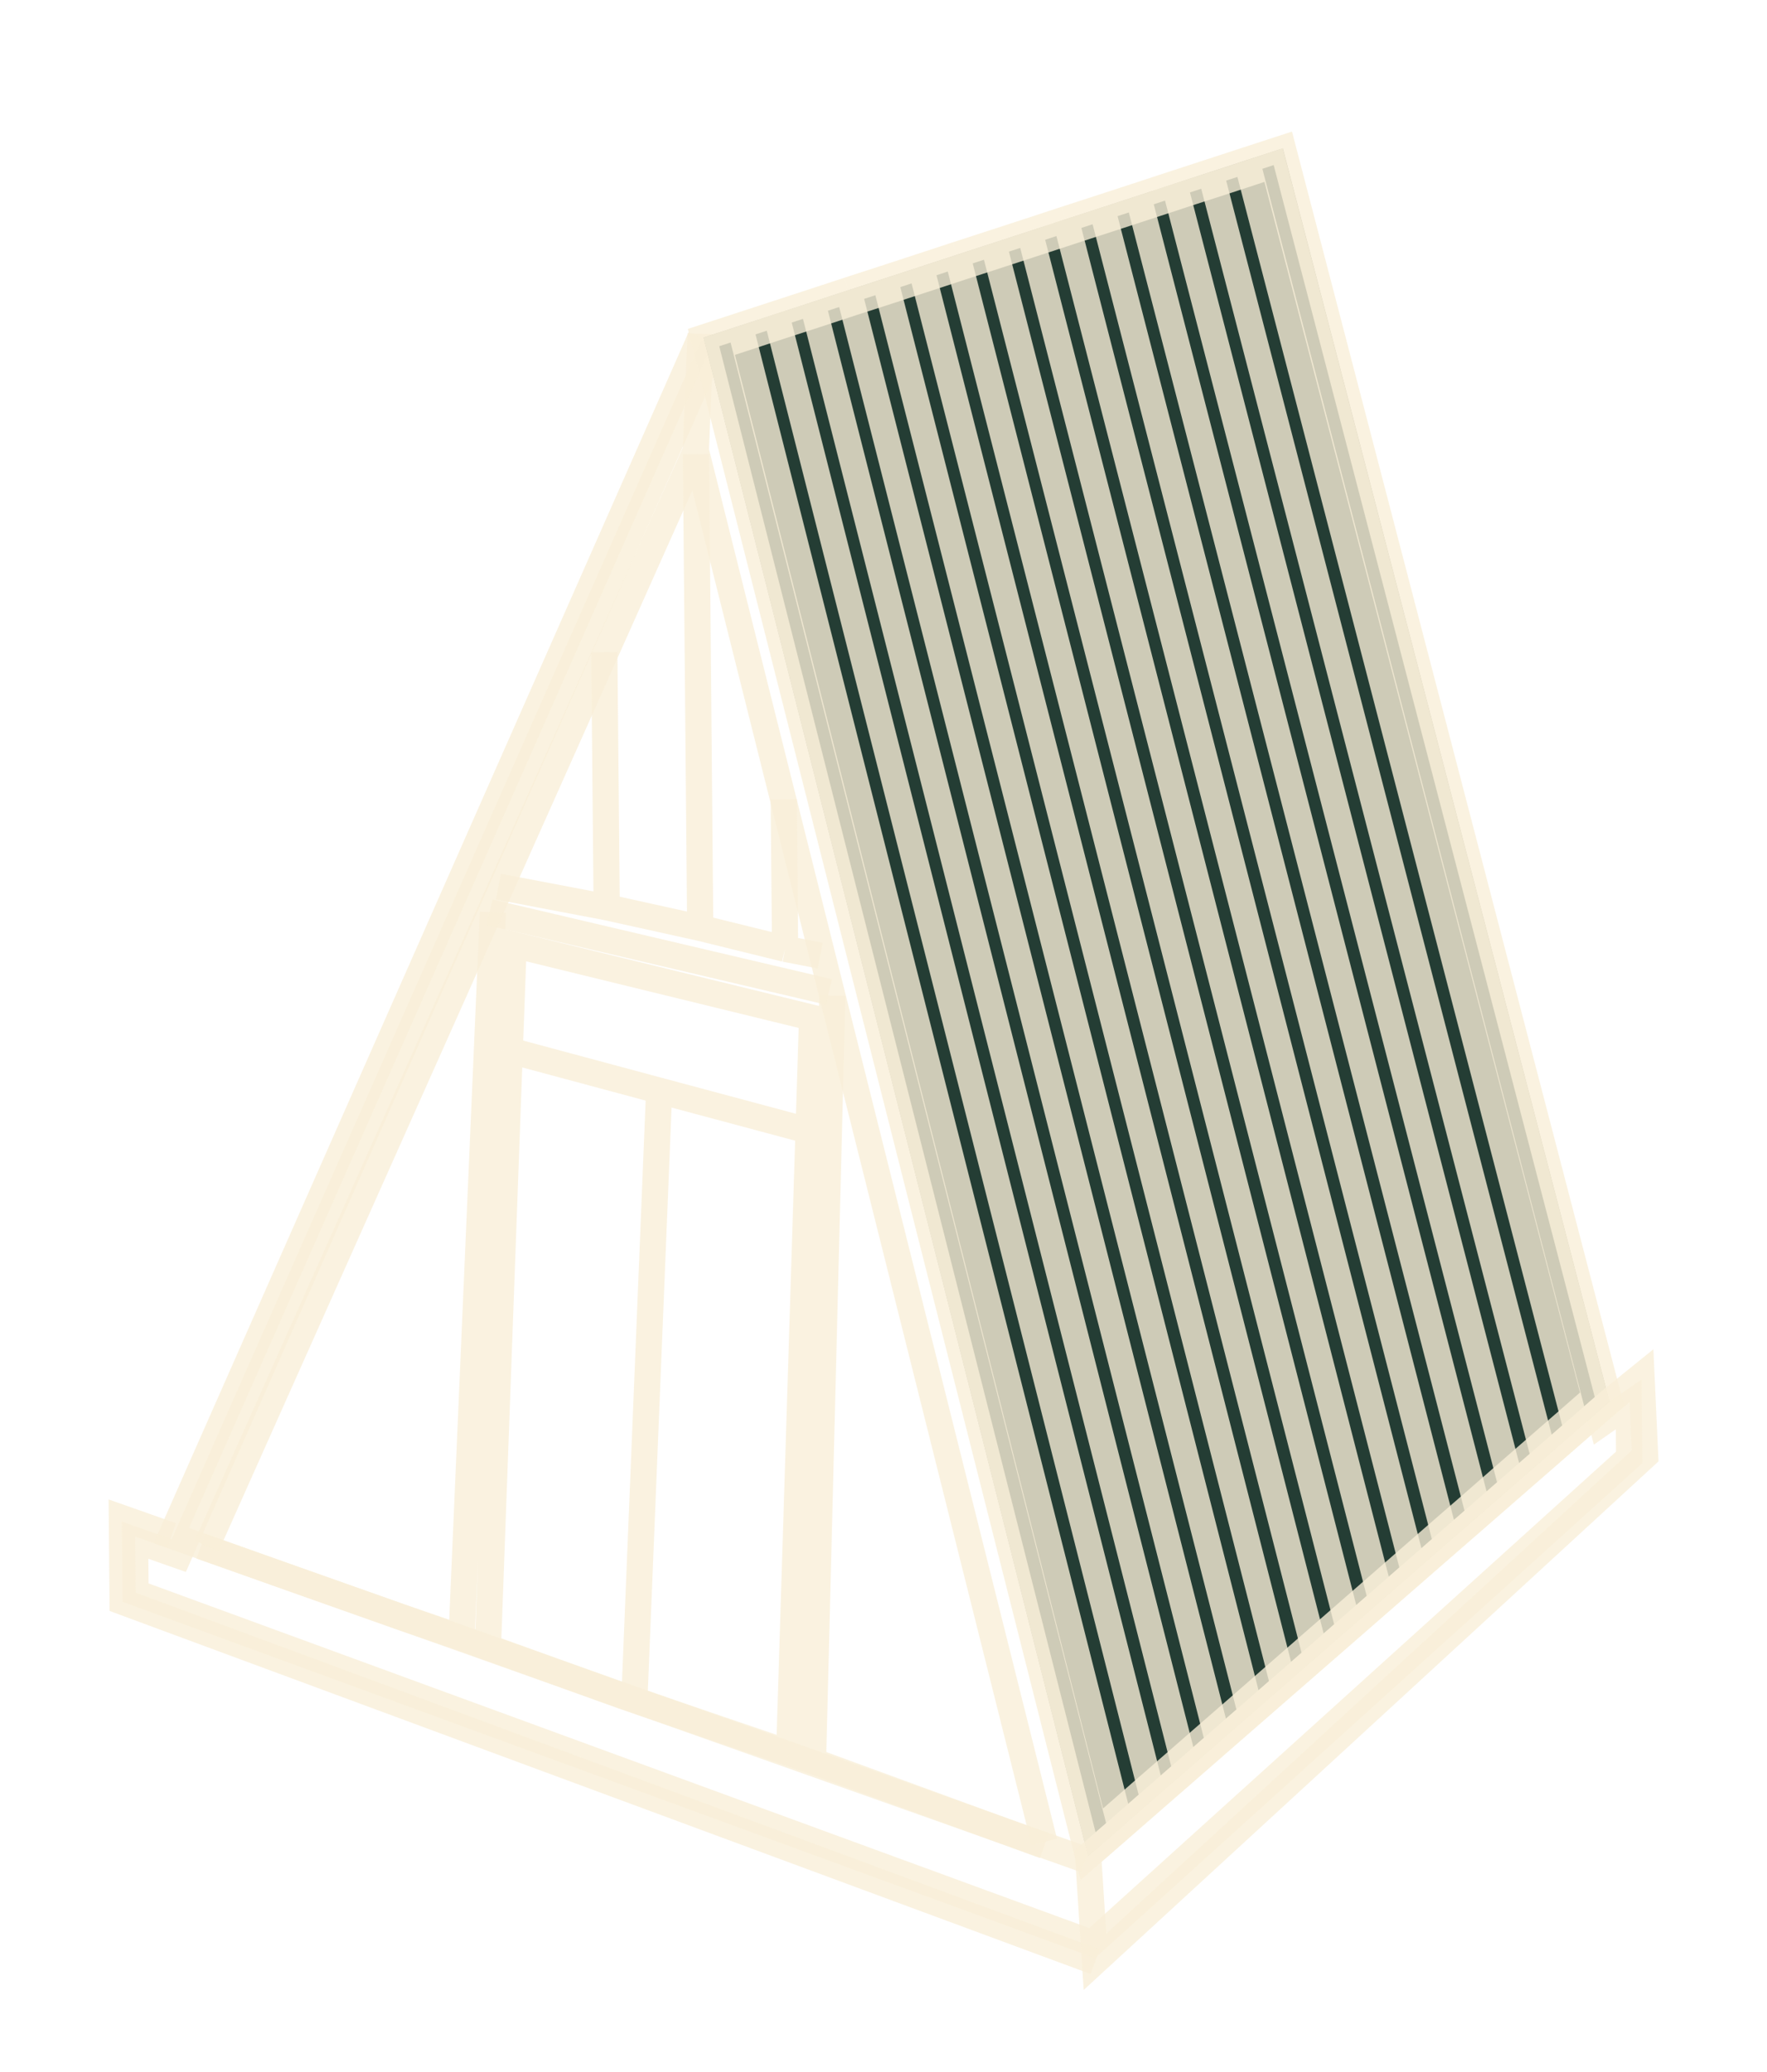
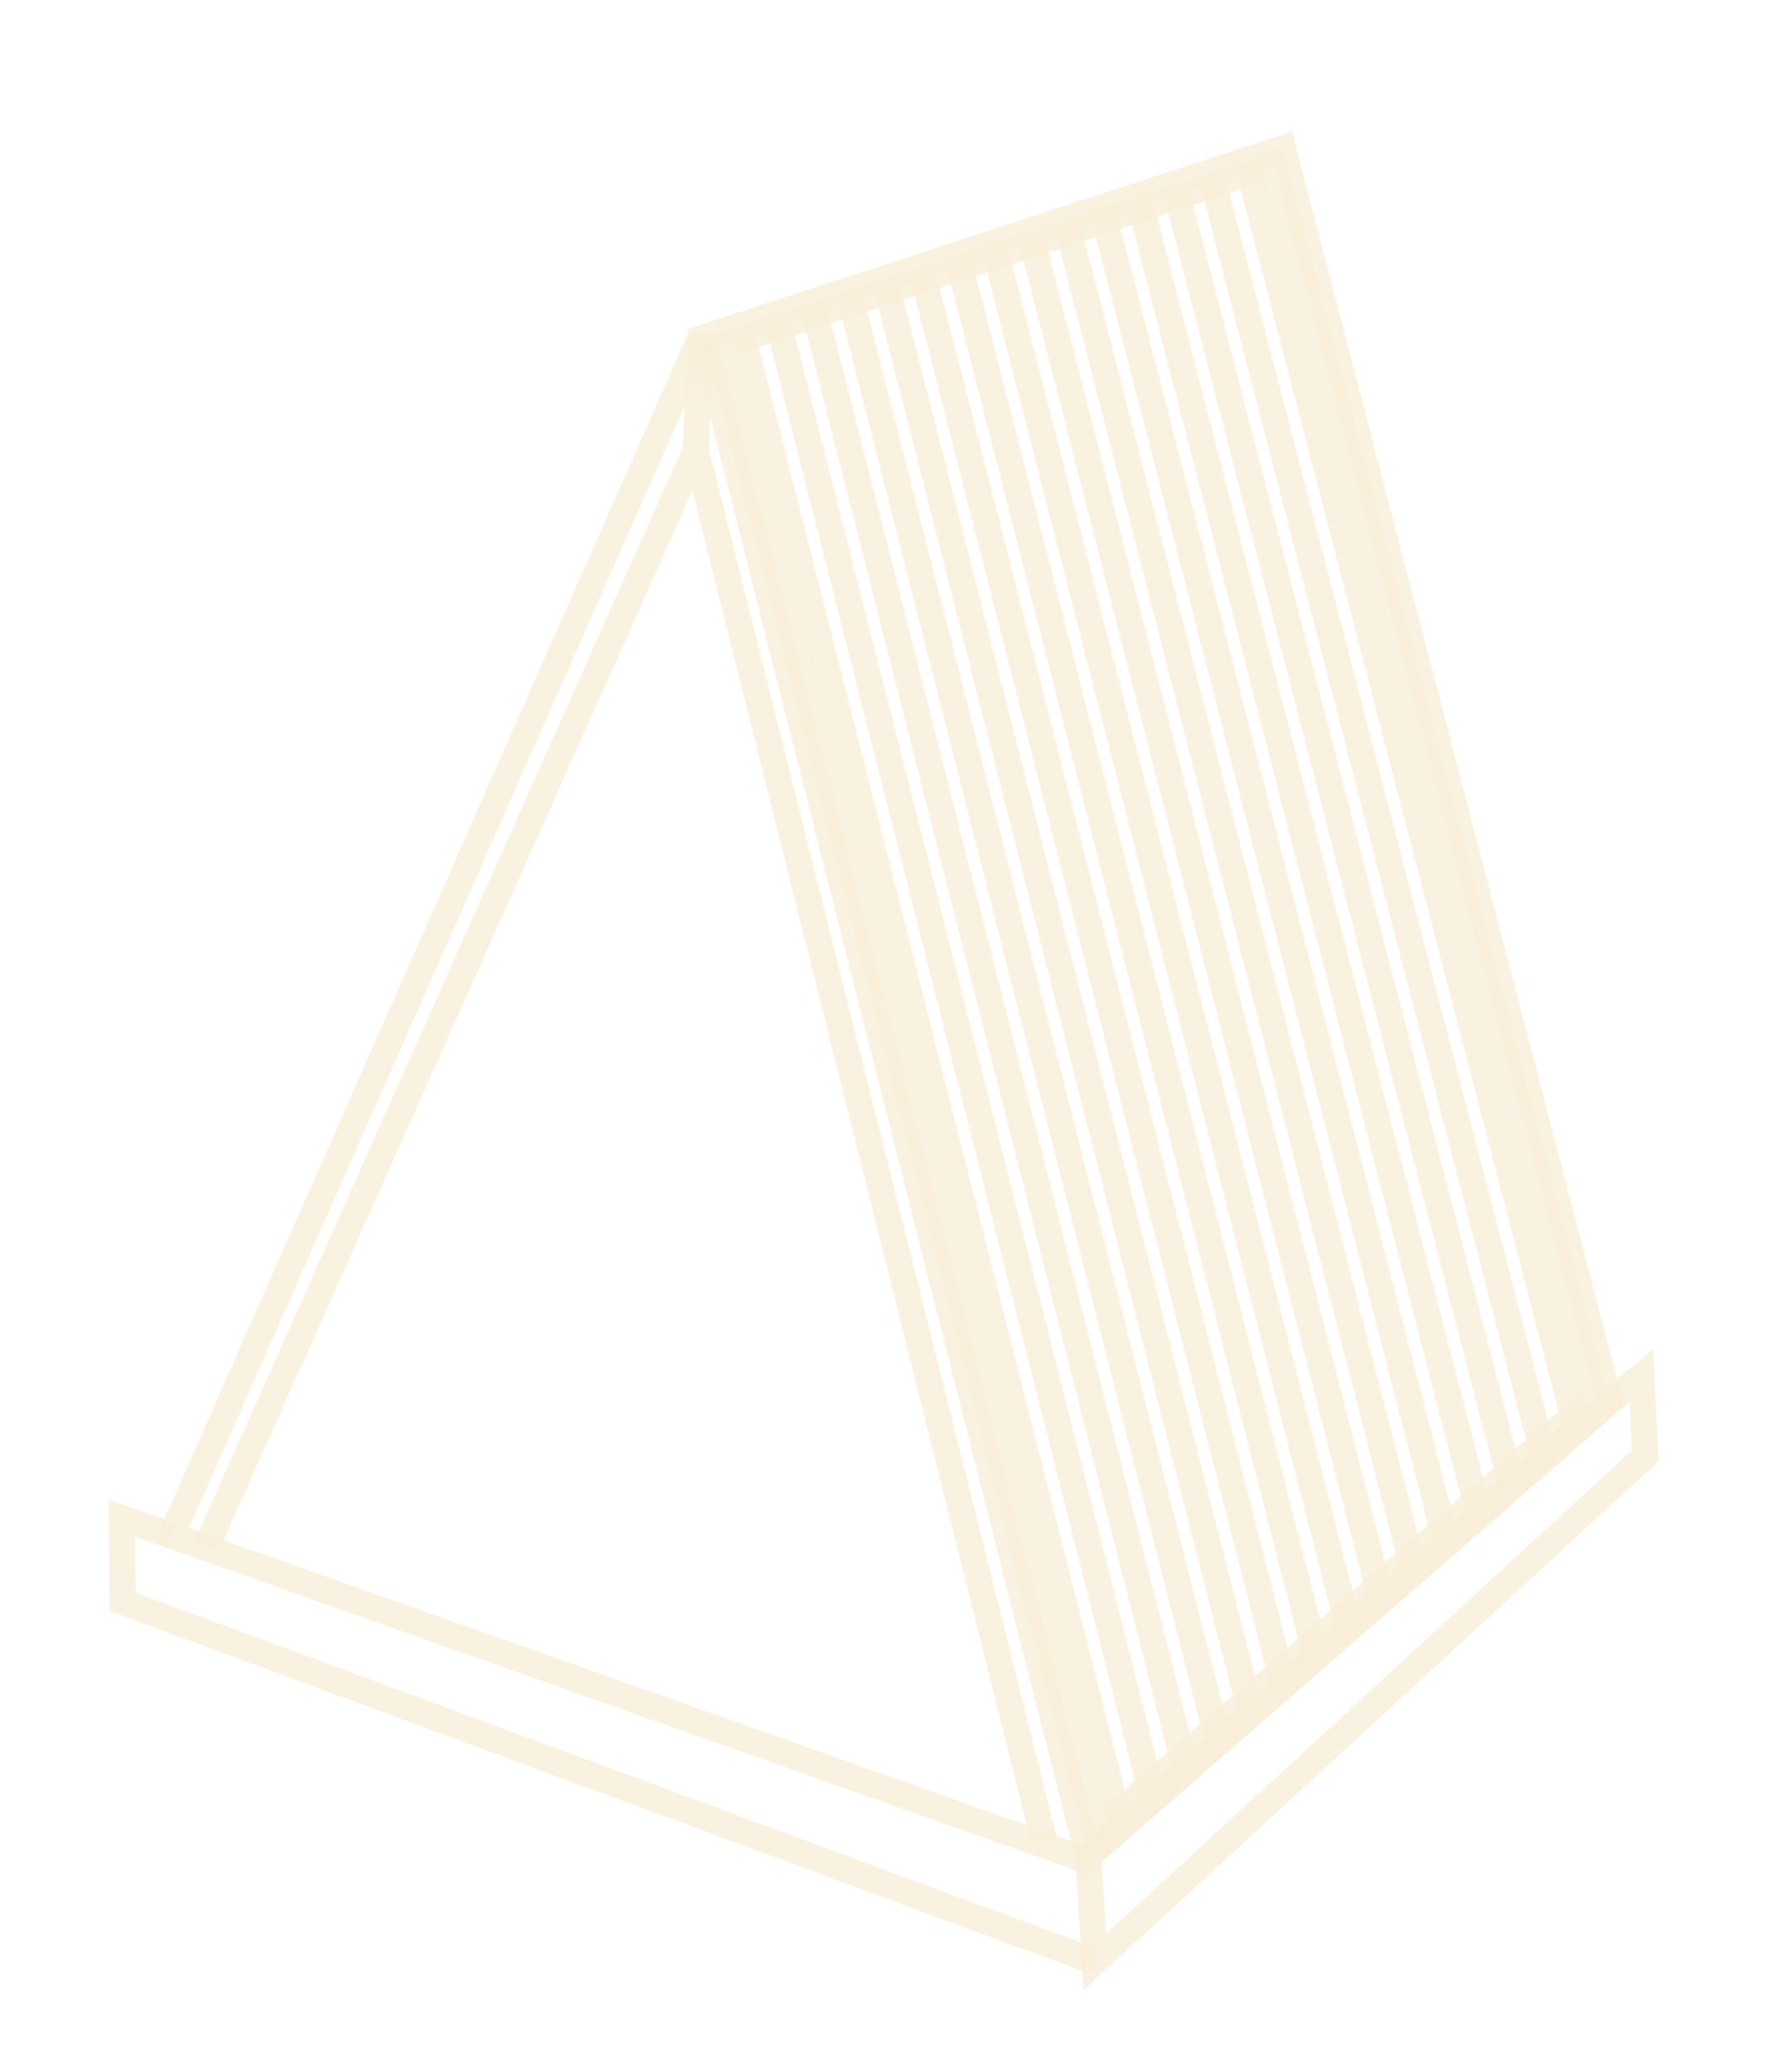
<svg xmlns="http://www.w3.org/2000/svg" width="29" height="34" viewBox="0 0 29 34" fill="none">
  <g filter="url(#filter0_d_188_10144)">
-     <path d="M26.21 22.193L26.288 22.492L26.541 22.315L26.73 22.184L26.738 23.055L17.924 31.024L2.225 25.273L2.217 24.413L2.746 24.6L2.934 24.666L3.014 24.484L11.66 4.913L20.906 1.85L26.21 22.193Z" stroke="#F8EFD8" stroke-opacity="0.8" stroke-width="0.43" />
-     <path d="M3.297 24.512L6.565 25.669L7.575 26.015M7.575 26.015L8.089 14.109M7.575 26.015L8.008 26.172M8.008 26.172L10.218 26.97L10.411 27.036M8.008 26.172L8.366 16.378M10.411 27.036L11.781 27.505L12.562 27.771L12.952 27.905M10.411 27.036L10.818 17.037M8.366 16.378L8.43 14.643L13.328 15.84L13.27 17.694M8.366 16.378L10.818 17.037M17.141 29.428L13.343 28.038M13.343 28.038L13.66 15.477M13.343 28.038L12.952 27.905M12.952 27.905L13.27 17.694M13.27 17.694L10.818 17.037" stroke="#F8EFD8" stroke-opacity="0.8" stroke-width="0.43" />
-     <path d="M8.035 14.109L13.605 15.417" stroke="#F8EFD8" stroke-opacity="0.8" stroke-width="0.43" />
    <path d="M3.391 24.509L11.42 6.532M11.42 6.532L17.139 29.364M11.42 6.532L11.499 4.617" stroke="#F8EFD8" stroke-opacity="0.8" stroke-width="0.43" />
-     <path d="M8.18 13.689L9.957 14.027M9.957 14.027L11.492 14.366M9.957 14.027L9.918 9.841M11.492 14.366L12.885 14.709M11.492 14.366L11.422 6.594M12.885 14.709L13.461 14.821M12.885 14.709L12.863 12.257" stroke="#F8EFD8" stroke-opacity="0.8" stroke-width="0.43" />
    <path d="M17.973 31.33L2.012 25.424L2 24.049L2.817 24.337" stroke="#F8EFD8" stroke-opacity="0.8" stroke-width="0.43" />
    <path d="M11.498 4.678L2.812 24.337L4.928 25.089L6.418 25.616L17.81 29.657" stroke="#F8EFD8" stroke-opacity="0.8" stroke-width="0.43" />
-     <path d="M17.858 29.598L11.547 4.679L12.142 4.485L12.736 4.291L13.33 4.097L13.924 3.902L14.518 3.709L15.112 3.515L15.706 3.32L16.3 3.127L16.895 2.933L17.489 2.738L18.083 2.545L18.677 2.351L19.271 2.156L19.865 1.962L20.459 1.768L21.054 1.574L26.415 22.14L25.88 22.606L25.346 23.072L24.811 23.538L24.277 24.005L23.741 24.47L23.207 24.936L22.671 25.403L22.137 25.869L21.602 26.335L21.067 26.801L20.533 27.267L19.998 27.733L19.463 28.2L18.928 28.665L18.394 29.132L17.858 29.598Z" fill="#243D34" />
-     <path d="M26.173 22.064L25.739 22.444L25.205 22.909L24.67 23.375L24.669 23.376L24.135 23.843L23.6 24.308L23.065 24.774L22.53 25.241L21.996 25.707L21.46 26.173L20.392 27.105L19.856 27.571L19.322 28.037L18.787 28.503H18.786L18.253 28.97L17.98 29.206L11.804 4.821L12.209 4.689L12.802 4.494L13.396 4.301L13.99 4.106L14.585 3.914V3.913L15.179 3.719H15.18L15.773 3.524L16.367 3.331L16.961 3.137L17.556 2.942L17.555 2.941L18.149 2.749L18.744 2.555L19.338 2.36L19.337 2.359L19.932 2.167H19.933L20.526 1.973L20.902 1.849L26.173 22.064Z" stroke="#F8EFD8" stroke-opacity="0.8" stroke-width="0.43" />
+     <path d="M26.173 22.064L25.739 22.444L25.205 22.909L24.67 23.375L24.669 23.376L24.135 23.843L23.6 24.308L23.065 24.774L22.53 25.241L21.996 25.707L21.46 26.173L20.392 27.105L19.856 27.571L19.322 28.037L18.787 28.503H18.786L18.253 28.97L17.98 29.206L11.804 4.821L12.209 4.689L12.802 4.494L13.396 4.301L13.99 4.106L14.585 3.914V3.913L15.179 3.719H15.18L15.773 3.524L16.367 3.331L16.961 3.137L17.556 2.942L17.555 2.941L18.149 2.749L18.744 2.555L19.338 2.36L19.337 2.359L19.932 2.167H19.933L20.902 1.849L26.173 22.064Z" stroke="#F8EFD8" stroke-opacity="0.8" stroke-width="0.43" />
    <path d="M16.3 3.127L22.137 25.869M16.3 3.127L16.895 2.933M16.3 3.127L15.706 3.32M22.137 25.869L22.671 25.403M22.137 25.869L21.602 26.335M16.895 2.933L17.489 2.738M16.895 2.933L22.671 25.403M15.706 3.32L15.112 3.515M15.706 3.32L21.602 26.335M22.671 25.403L23.207 24.936M21.602 26.335L21.067 26.801M17.489 2.738L18.083 2.545M17.489 2.738L23.207 24.936M15.112 3.515L14.518 3.709M15.112 3.515L21.067 26.801M23.207 24.936L23.741 24.47M21.067 26.801L20.533 27.267M18.083 2.545L18.677 2.351M18.083 2.545L23.741 24.47M14.518 3.709L13.924 3.902M14.518 3.709L20.533 27.267M23.741 24.47L24.277 24.005M20.533 27.267L19.998 27.733M13.924 3.902L19.998 27.733M13.924 3.902L13.33 4.097M19.998 27.733L19.463 28.2M13.33 4.097L12.736 4.291M13.33 4.097L19.463 28.2M19.463 28.2L18.928 28.665M12.736 4.291L18.928 28.665M12.736 4.291L12.142 4.485M18.928 28.665L18.394 29.132M12.142 4.485L11.547 4.679L17.858 29.598L18.394 29.132M12.142 4.485L18.394 29.132M18.677 2.351L24.277 24.005M18.677 2.351L19.271 2.156M24.277 24.005L24.811 23.538M19.271 2.156L19.865 1.962M19.271 2.156L24.811 23.538M24.811 23.538L25.346 23.072M19.865 1.962L25.346 23.072M19.865 1.962L20.459 1.768M25.346 23.072L25.88 22.606M20.459 1.768L21.054 1.574L26.415 22.14L25.88 22.606M20.459 1.768L25.88 22.606" stroke="#F8EFD8" stroke-opacity="0.8" stroke-width="0.43" />
    <path d="M26.94 21.715L26.416 22.139L17.859 29.598L17.971 31.331L27 23.03L26.94 21.715Z" stroke="#F8EFD8" stroke-opacity="0.8" stroke-width="0.43" />
  </g>
  <defs>
    <filter id="filter0_d_188_10144" x="0.492" y="0.869" width="28.017" height="33.073" filterUnits="userSpaceOnUse" color-interpolation-filters="sRGB">
      <feFlood flood-opacity="0" result="BackgroundImageFix" />
      <feColorMatrix in="SourceAlpha" type="matrix" values="0 0 0 0 0 0 0 0 0 0 0 0 0 0 0 0 0 0 127 0" result="hardAlpha" />
      <feOffset dy="0.86" />
      <feGaussianBlur stdDeviation="0.645" />
      <feComposite in2="hardAlpha" operator="out" />
      <feColorMatrix type="matrix" values="0 0 0 0 0 0 0 0 0 0 0 0 0 0 0 0 0 0 0.3 0" />
      <feBlend mode="normal" in2="BackgroundImageFix" result="effect1_dropShadow_188_10144" />
      <feBlend mode="normal" in="SourceGraphic" in2="effect1_dropShadow_188_10144" result="shape" />
    </filter>
  </defs>
</svg>